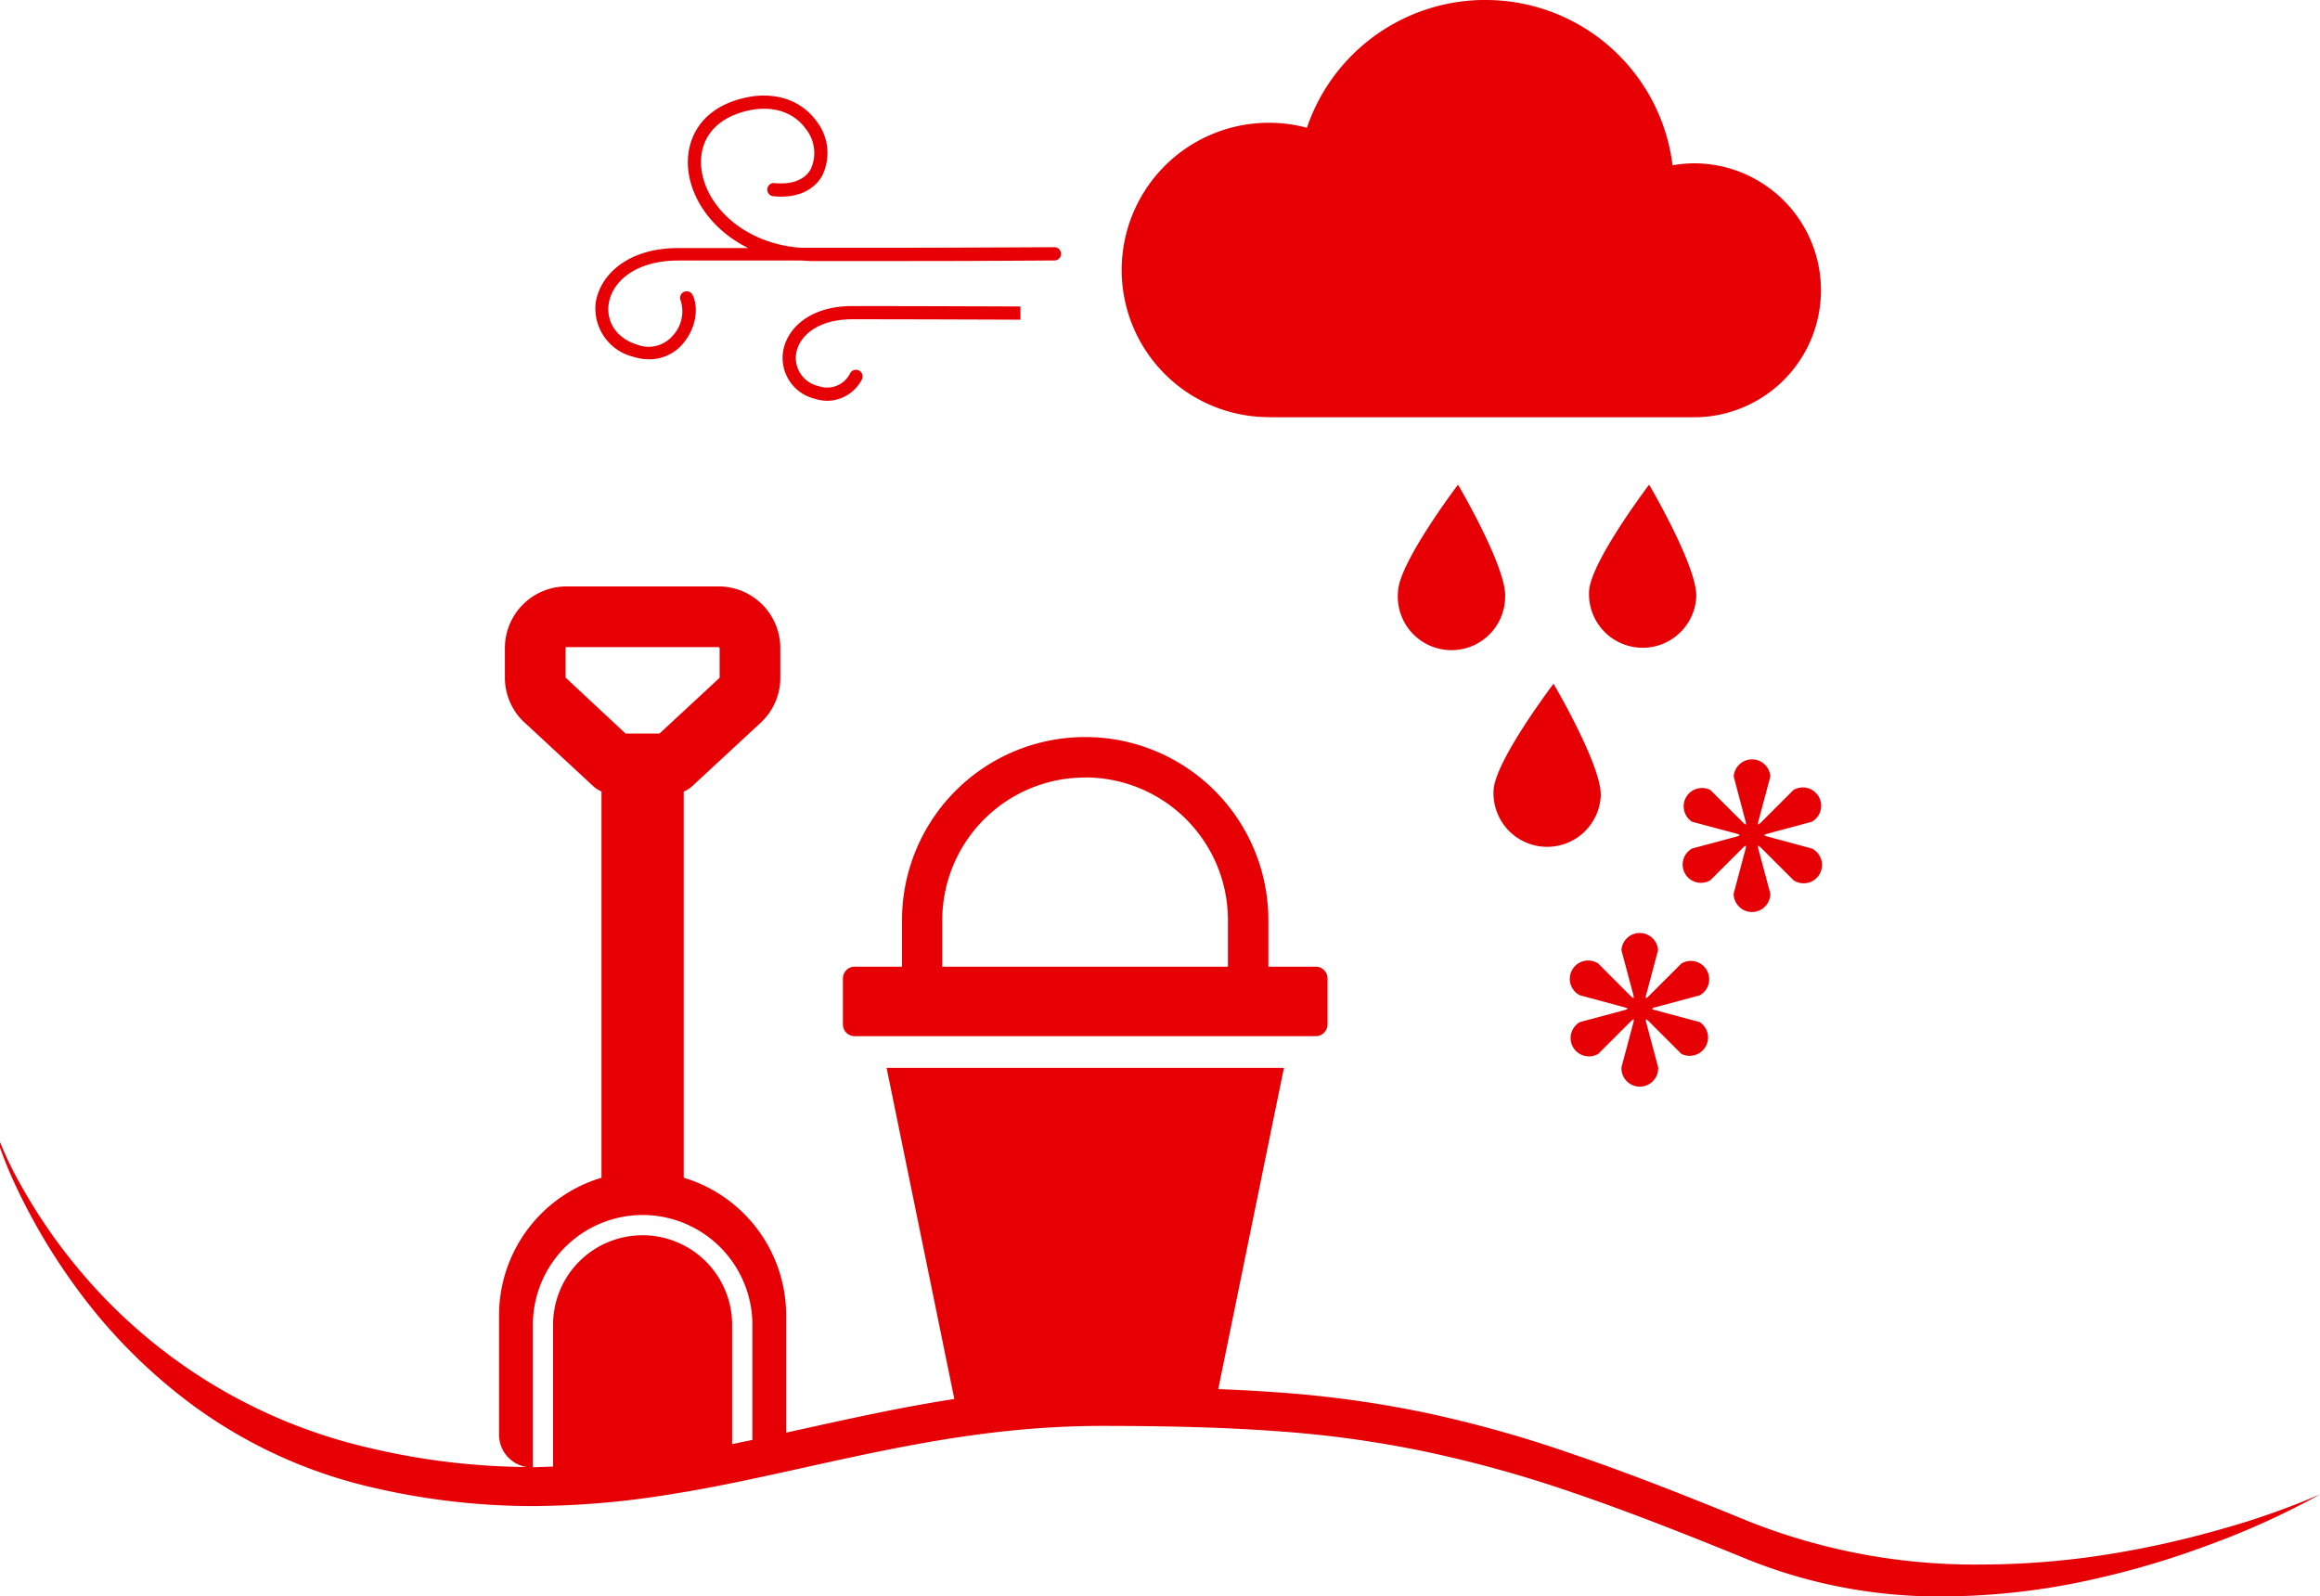
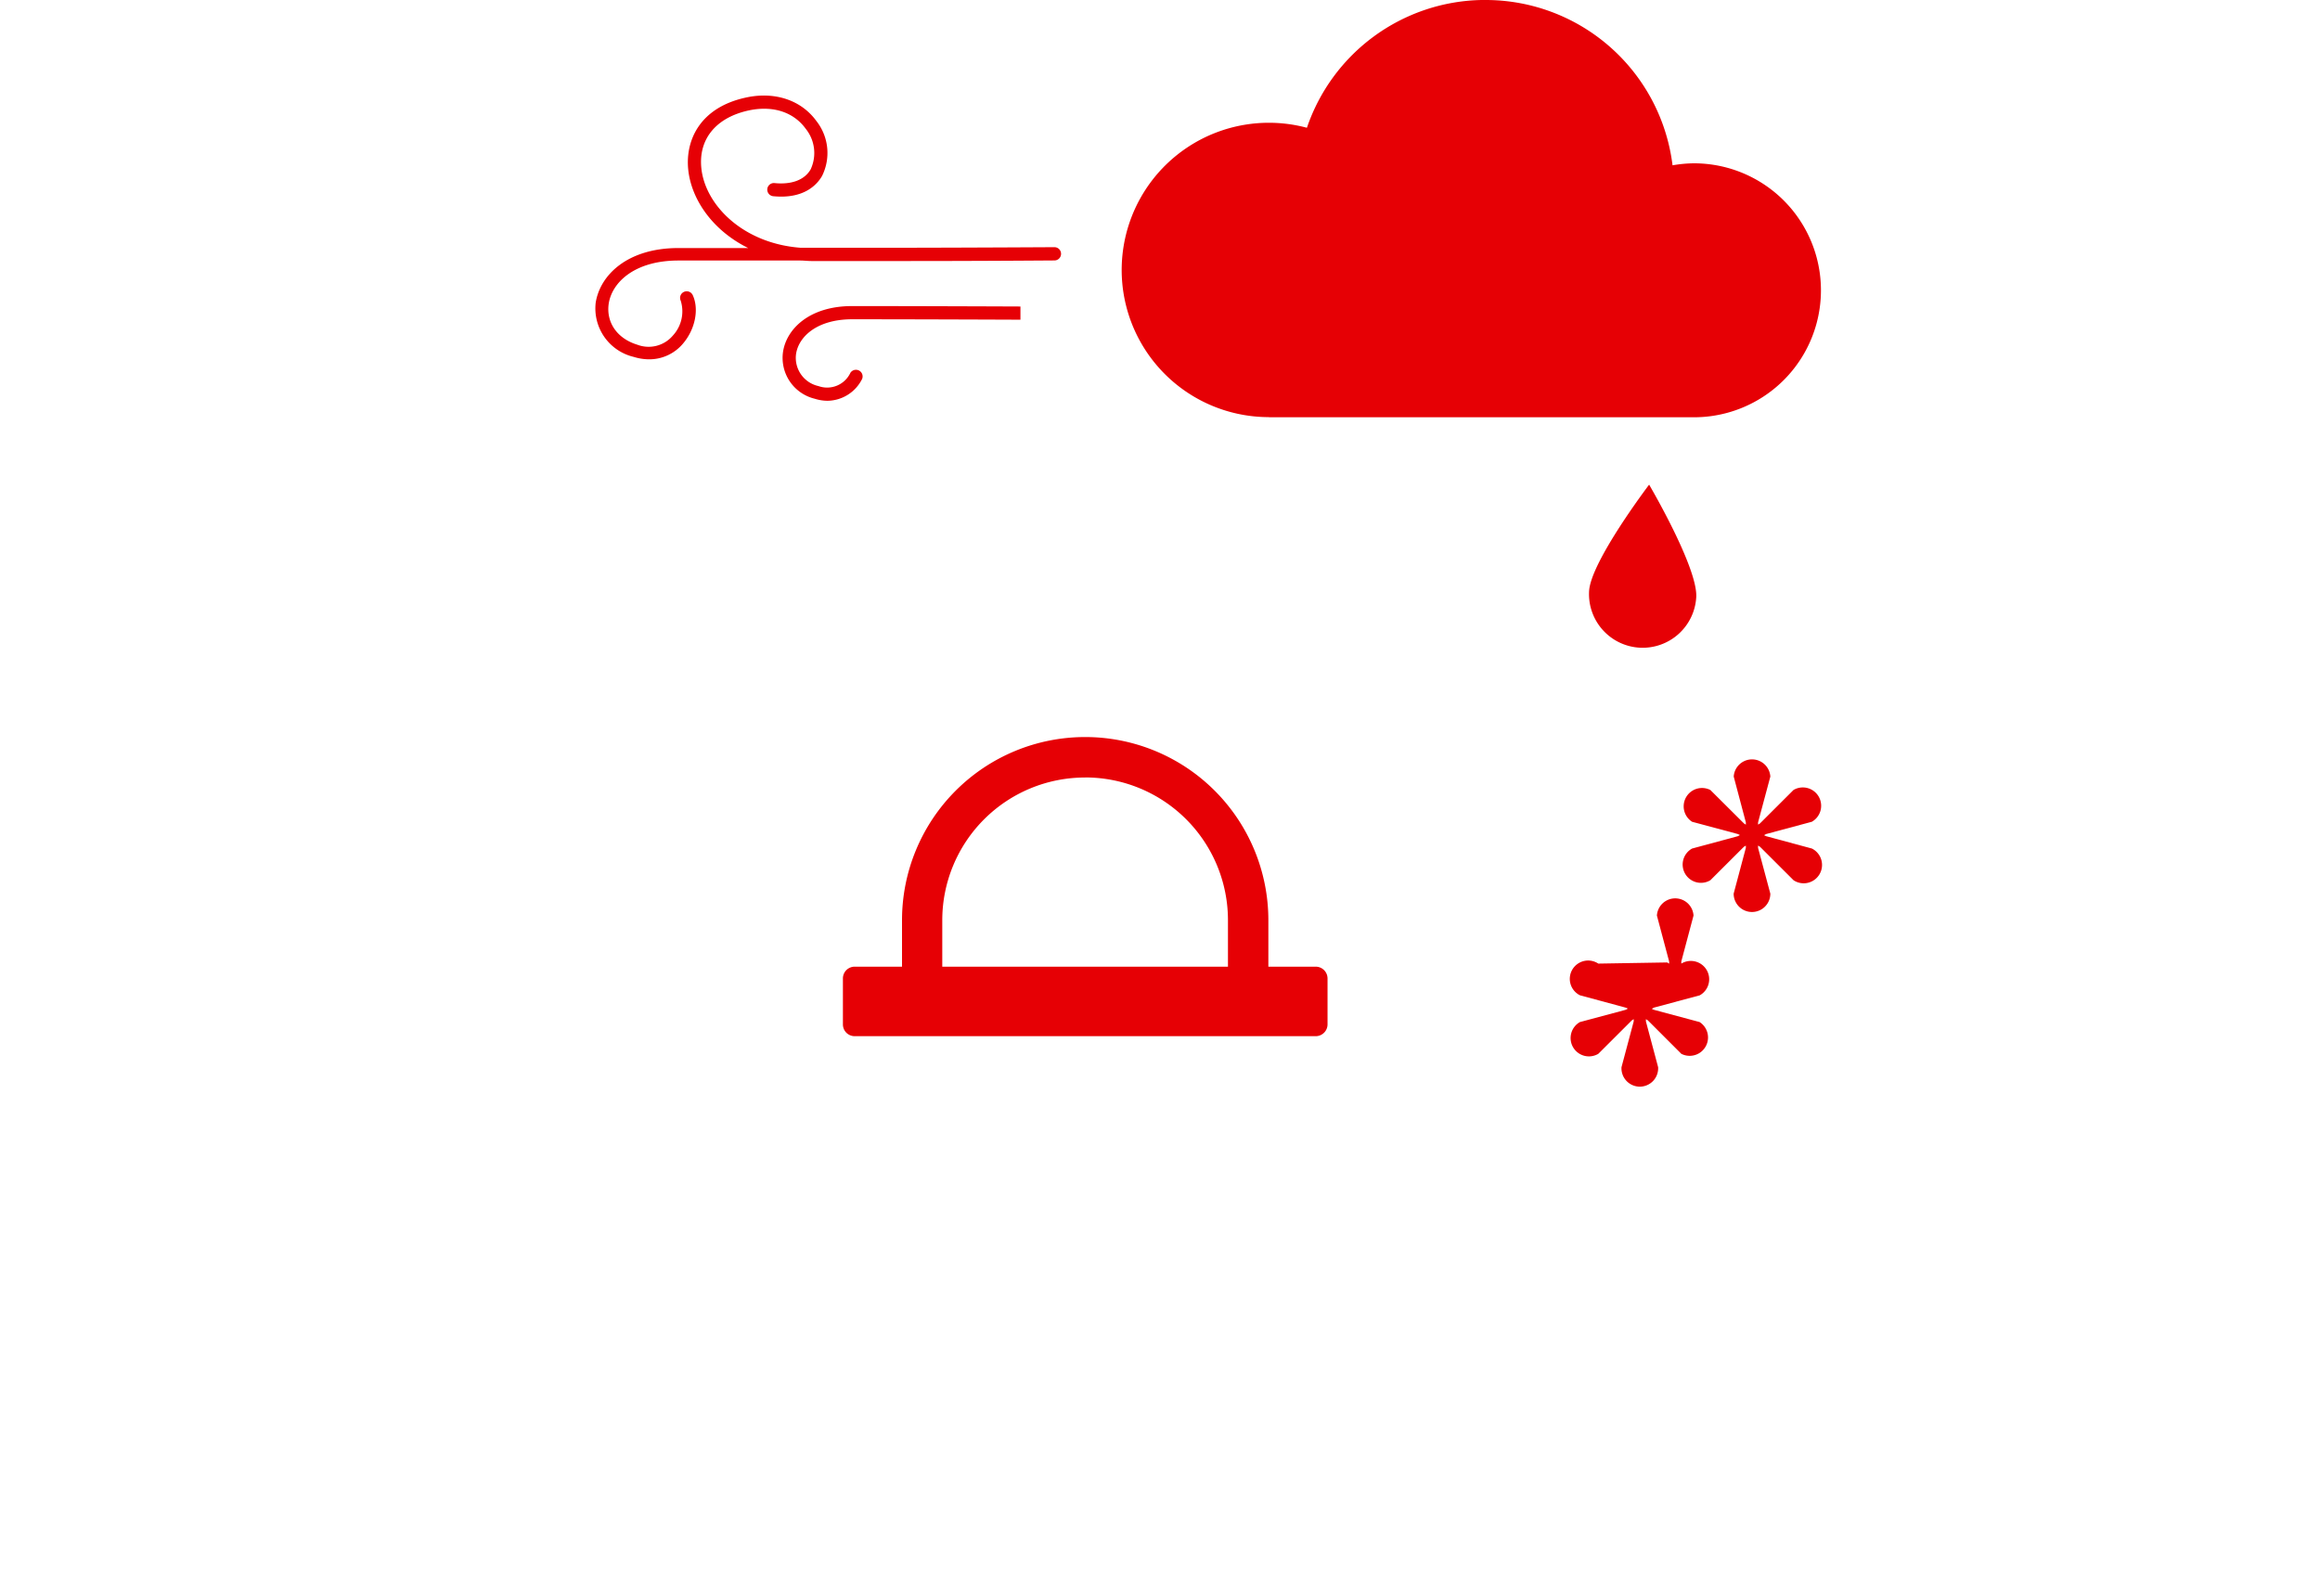
<svg xmlns="http://www.w3.org/2000/svg" width="325" height="223.663" viewBox="0 0 325 223.663">
  <g id="Hallbara_leksaker_linje" transform="translate(-5 -3)">
    <path id="Path_416" data-name="Path 416" d="M131.36,131.92v6.51h-6.63a1.65,1.65,0,0,0-1.65,1.66v6.42a1.65,1.65,0,0,0,1.65,1.66h64.58a1.66,1.66,0,0,0,1.66-1.66v-6.42a1.66,1.66,0,0,0-1.66-1.66h-6.63v-6.51a25.66,25.66,0,1,0-51.32,0Zm25.66-20a20,20,0,0,1,20,20v6.51H137v-6.51a20,20,0,0,1,20-19.99Z" fill="#e60005" />
    <path id="Path_417" data-name="Path 417" d="M182.76,61.46H242.3a17.79,17.79,0,0,0,0-35.58,18,18,0,0,0-3,.28A26.38,26.38,0,0,0,213.07,3h-.52a26.38,26.38,0,0,0-24.47,17.9,20.62,20.62,0,1,0-5.32,40.54Z" fill="#e60005" />
-     <path id="Path_418" data-name="Path 418" d="M221.3,121.63a7.52,7.52,0,0,0,7.94-7.06c.24-4.15-6.61-15.78-6.61-15.78s-8.16,10.75-8.4,14.9A7.52,7.52,0,0,0,221.3,121.63Z" fill="#e60005" />
-     <path id="Path_419" data-name="Path 419" d="M209.25,70.9s-8.16,10.75-8.4,14.9a7.52,7.52,0,1,0,15,.87C216.1,82.53,209.25,70.9,209.25,70.9Z" fill="#e60005" />
    <path id="Path_420" data-name="Path 420" d="M234.68,93.74a7.52,7.52,0,0,0,7.94-7.07c.24-4.14-6.6-15.77-6.6-15.77s-8.16,10.75-8.41,14.9a7.52,7.52,0,0,0,7.07,7.94Z" fill="#e60005" />
    <path id="Path_421" data-name="Path 421" d="M258.81,118.13a2.57,2.57,0,1,0-2.57-4.451l-4.7,4.691-.26.16v-.31L253,111.8a2.57,2.57,0,0,0-5.13,0l1.7,6.42v.32a2.94,2.94,0,0,0-.26-.17l-4.71-4.69a2.57,2.57,0,0,0-2.56,4.45l6.41,1.72.29.14-.29.16-6.41,1.73a2.563,2.563,0,1,0,2.56,4.44l4.7-4.69.27-.16v.31l-1.71,6.42a2.57,2.57,0,0,0,5.14,0l-1.72-6.42v-.32l.27.17,4.7,4.69a2.57,2.57,0,1,0,2.57-4.44l-6.41-1.73-.29-.14.29-.16Z" fill="#e60005" />
-     <path id="Path_422" data-name="Path 422" d="M240.53,150.64a2.57,2.57,0,0,0,2.56-4.45l-6.41-1.72-.29-.14.29-.16,6.42-1.72A2.57,2.57,0,1,0,240.53,138l-4.7,4.691-.27.16v-.31l1.71-6.42a2.57,2.57,0,0,0-5.13,0l1.71,6.42v.32l-.27-.17L228.9,138a2.57,2.57,0,1,0-2.57,4.44l6.41,1.73.3.14-.3.16-6.41,1.72a2.57,2.57,0,1,0,2.57,4.451l4.7-4.691.26-.17v.32l-1.71,6.41a2.57,2.57,0,1,0,5.13,0l-1.71-6.41v-.32a2.121,2.121,0,0,0,.27.17Z" fill="#e60005" />
+     <path id="Path_422" data-name="Path 422" d="M240.53,150.64a2.57,2.57,0,0,0,2.56-4.45l-6.41-1.72-.29-.14.29-.16,6.42-1.72A2.57,2.57,0,1,0,240.53,138v-.31l1.71-6.42a2.57,2.57,0,0,0-5.13,0l1.71,6.42v.32l-.27-.17L228.9,138a2.57,2.57,0,1,0-2.57,4.44l6.41,1.73.3.14-.3.16-6.41,1.72a2.57,2.57,0,1,0,2.57,4.451l4.7-4.691.26-.17v.32l-1.71,6.41a2.57,2.57,0,1,0,5.13,0l-1.71-6.41v-.32a2.121,2.121,0,0,0,.27.17Z" fill="#e60005" />
    <path id="Path_423" data-name="Path 423" d="M93.77,53a7.31,7.31,0,0,0,2.17.34,6.15,6.15,0,0,0,4.72-2.18c1.72-2,2.3-4.84,1.38-6.82a.93.93,0,0,0-1.24-.44.92.92,0,0,0-.44,1.23A5,5,0,0,1,99.27,50a4.45,4.45,0,0,1-5,1.29c-2.81-.86-4.37-3.11-4-5.73.45-3,3.64-6.06,9.76-6.06h17.09c.51,0,1,.07,1.54.07h13.33c10.85,0,20.58-.08,20.72-.08a.93.93,0,1,0,0-1.86h0c-.14,0-10.06.06-21,.08H117.13c-8.07-.61-13.35-6-13.88-11.14-.43-4.12,2.1-7.15,6.74-8.12,3.32-.68,6.19.26,7.88,2.59a5.42,5.42,0,0,1,.69,5.69c-.85,1.47-2.64,2.16-5.06,1.92a.924.924,0,0,0-.18,1.84c4.28.42,6.13-1.6,6.84-2.84a7.24,7.24,0,0,0-.79-7.69c-2.11-2.91-5.76-4.15-9.75-3.32-6.68,1.39-8.62,6.14-8.21,10.11.43,4.18,3.39,8.52,8.4,11h-9.76c-7.22,0-11,3.84-11.6,7.65A6.978,6.978,0,0,0,93.77,53Z" fill="#e60005" />
    <path id="Path_424" data-name="Path 424" d="M124.38,47.73c8.79,0,23.57.06,23.57.06V45.94s-14.79-.06-23.58-.06c-6,0-9.2,3.22-9.68,6.42a5.89,5.89,0,0,0,4.43,6.56,6.1,6.1,0,0,0,1.82.29,5.5,5.5,0,0,0,4.83-3.06.93.93,0,0,0-1.64-.86,3.6,3.6,0,0,1-4.47,1.86,4.05,4.05,0,0,1-3.14-4.52C116.89,50.16,119.46,47.73,124.38,47.73Z" fill="#e60005" />
-     <path id="Path_425" data-name="Path 425" d="M316,217.28a134.183,134.183,0,0,1-15,3.37,114.849,114.849,0,0,1-18.42,1.54h0a85.78,85.78,0,0,1-32.68-6.07c-10.36-4.25-18-7.18-24.9-9.51a170.286,170.286,0,0,0-20.53-5.73A154.994,154.994,0,0,0,184,198.07c-2.61-.19-5.37-.34-8.34-.46l9.2-45H129.2L138.69,199c-7.18,1.1-14,2.61-20.78,4.1l-2.78.61V187.3A20.14,20.14,0,0,0,100.78,168V113.91a4.27,4.27,0,0,0,1.19-.77l9.71-9a1.141,1.141,0,0,0,.11-.11,8.55,8.55,0,0,0,2.52-6.09V93.78a8.64,8.64,0,0,0-8.63-8.62H84.35a8.63,8.63,0,0,0-8.62,8.62v4.15A8.56,8.56,0,0,0,78.24,104l.13.12,9.71,9a4.08,4.08,0,0,0,1.18.77V168a20.13,20.13,0,0,0-14.35,19.3V204a4.58,4.58,0,0,0,3.89,4.53,98.48,98.48,0,0,1-21.9-2.64A74.76,74.76,0,0,1,16.18,181a76.691,76.691,0,0,1-8.61-12.6A49.381,49.381,0,0,1,5,163v.77a58.77,58.77,0,0,0,2.57,6.13,86.141,86.141,0,0,0,8.61,14.19,76.129,76.129,0,0,0,16,15.91A68.19,68.19,0,0,0,56.9,211.33,98.7,98.7,0,0,0,79.68,214a122.551,122.551,0,0,0,19.51-1.69c6.31-1,12.62-2.41,18.72-3.76,12.88-2.84,26.2-5.78,41.42-5.78,10,0,17.85.24,24.65.75a153.1,153.1,0,0,1,20.44,2.8A172.147,172.147,0,0,1,225,212c6.86,2.33,14.54,5.27,24.9,9.51a71.63,71.63,0,0,0,27.37,5.15,97.65,97.65,0,0,0,20.23-2.24,121.649,121.649,0,0,0,16.81-4.93A110.852,110.852,0,0,0,330,212.37h0a109,109,0,0,1-14,4.91ZM84.23,97.93V93.78a.12.12,0,0,1,.12-.12h21.34l.12.12v4.18l-8.42,7.81H92.63ZM79.65,208.55v-20A15.4,15.4,0,0,1,95,173.22h0a15.4,15.4,0,0,1,15.4,15.38v16.13l-2.84.59V188.6A12.55,12.55,0,0,0,95,176.06h0A12.53,12.53,0,0,0,82.48,188.6v19.88c-.93,0-1.86.07-2.8.08Z" fill="#e60005" />
  </g>
</svg>